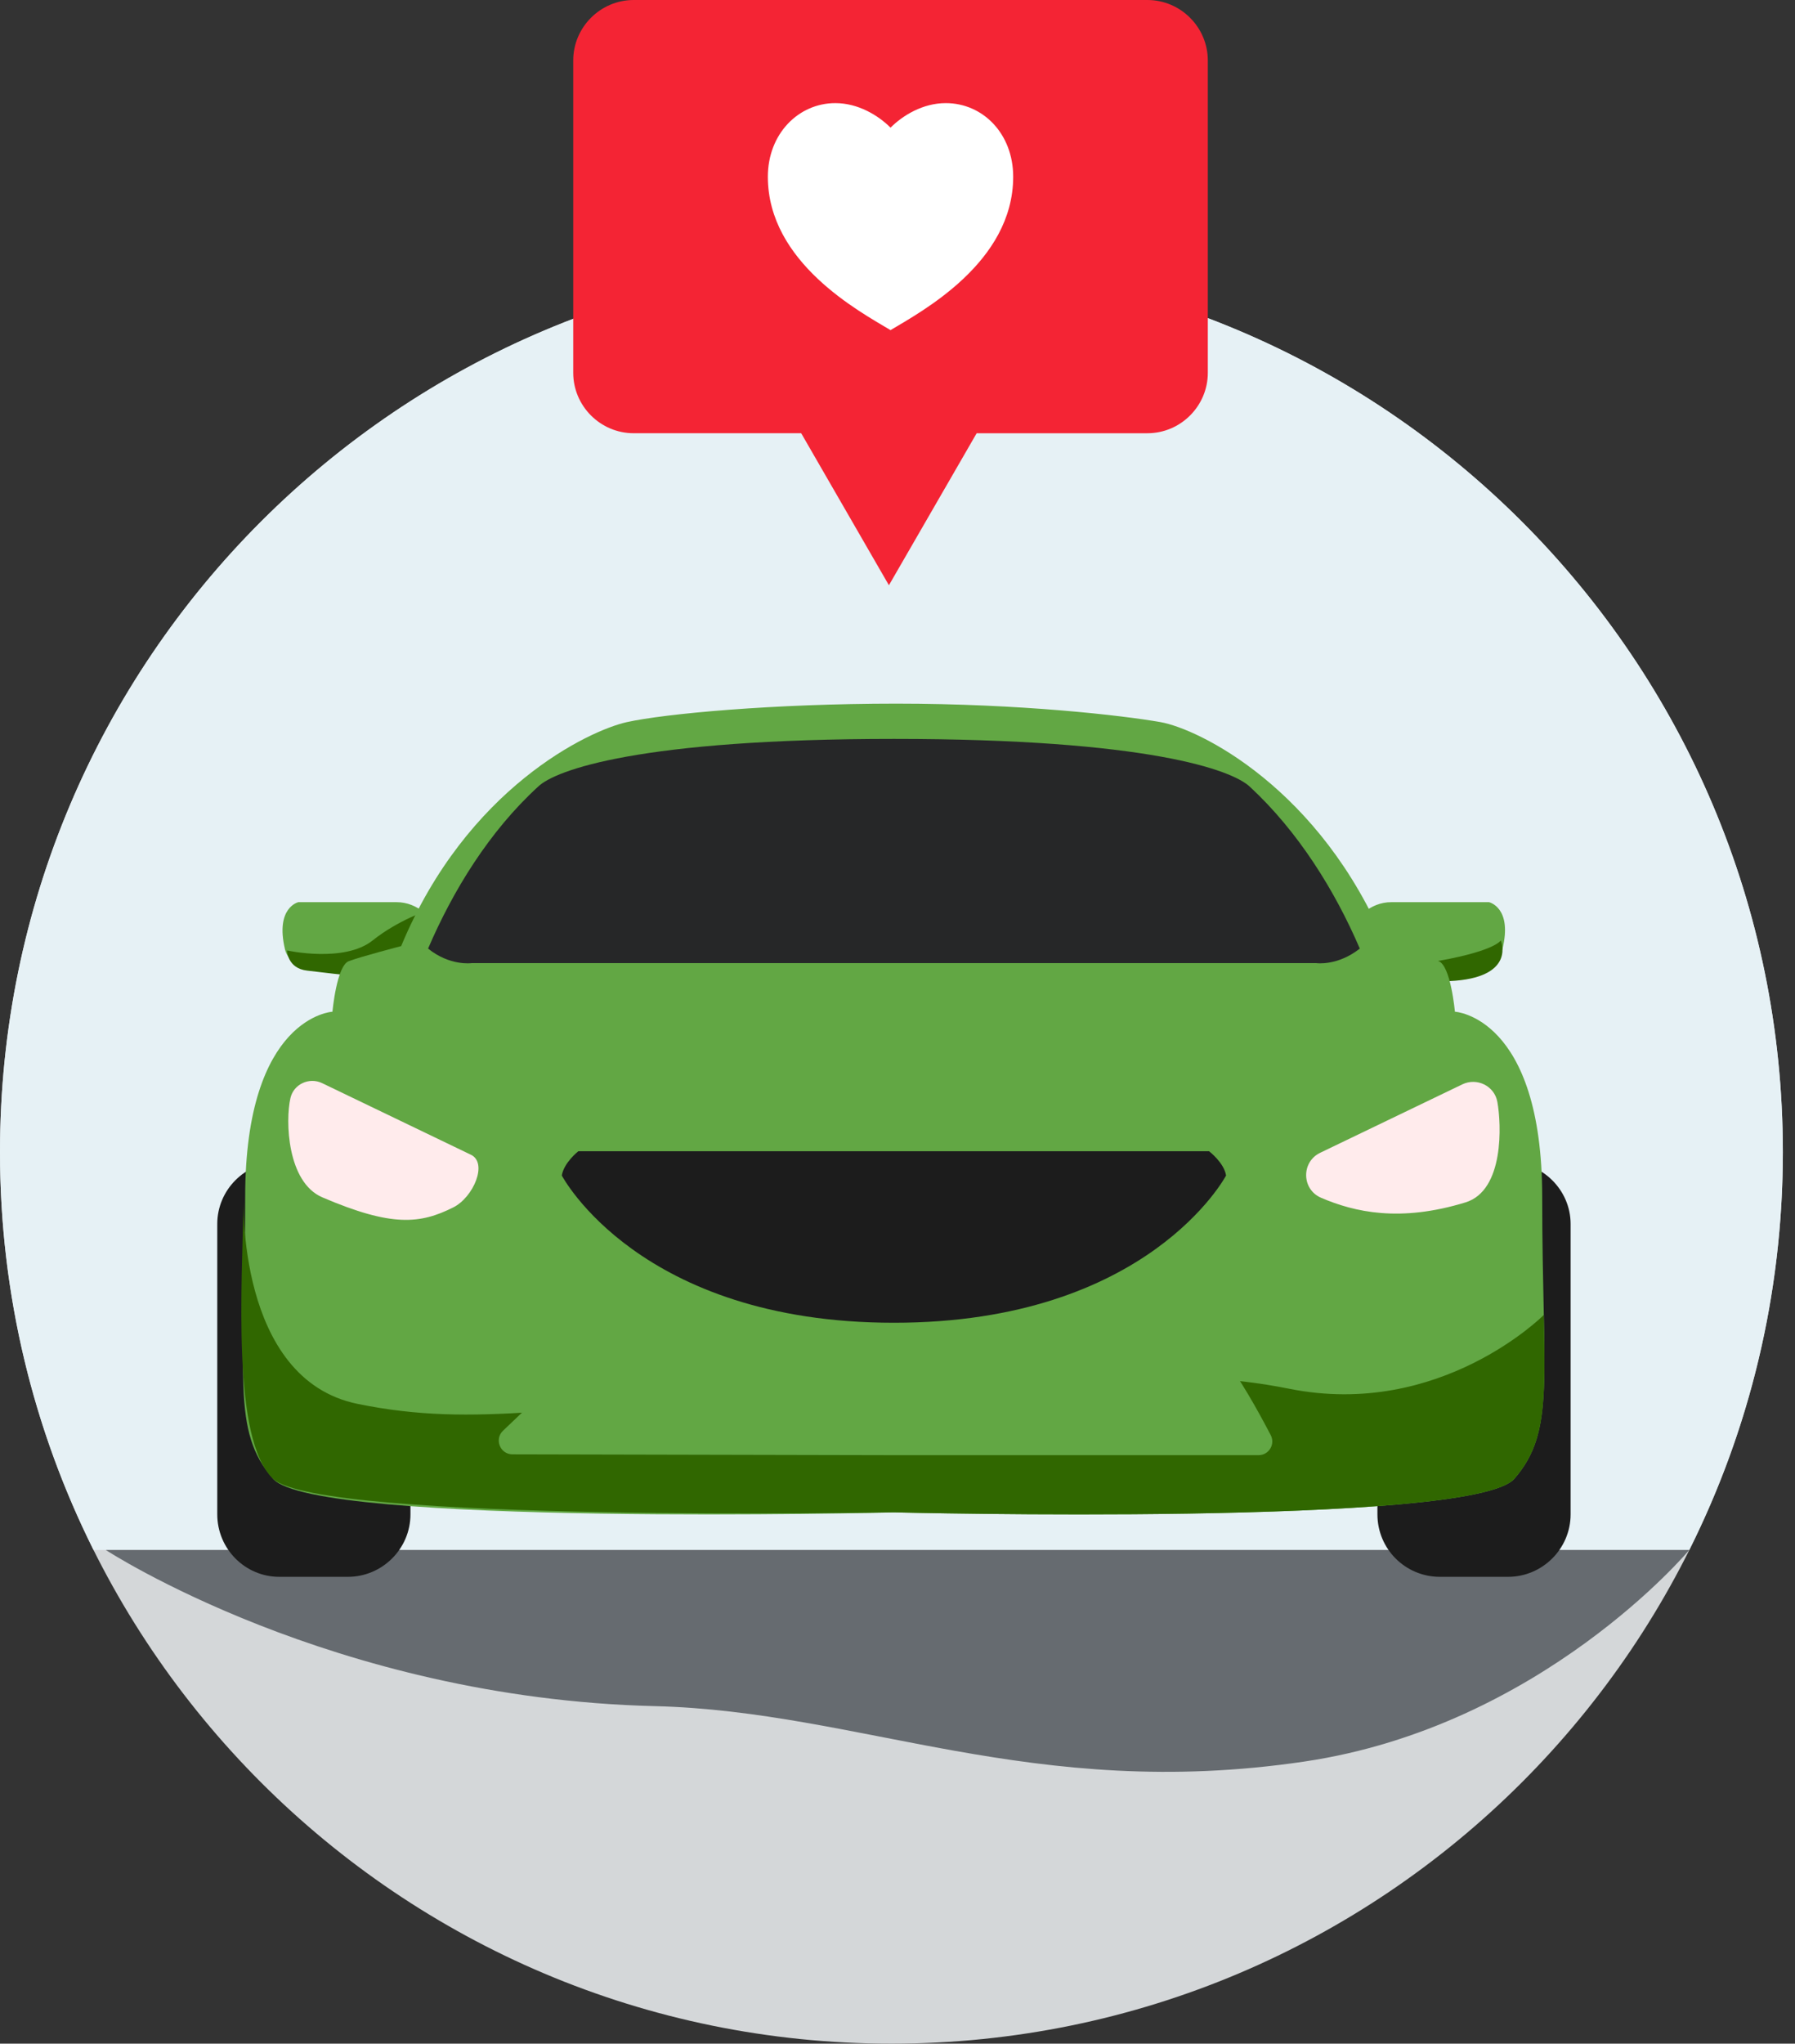
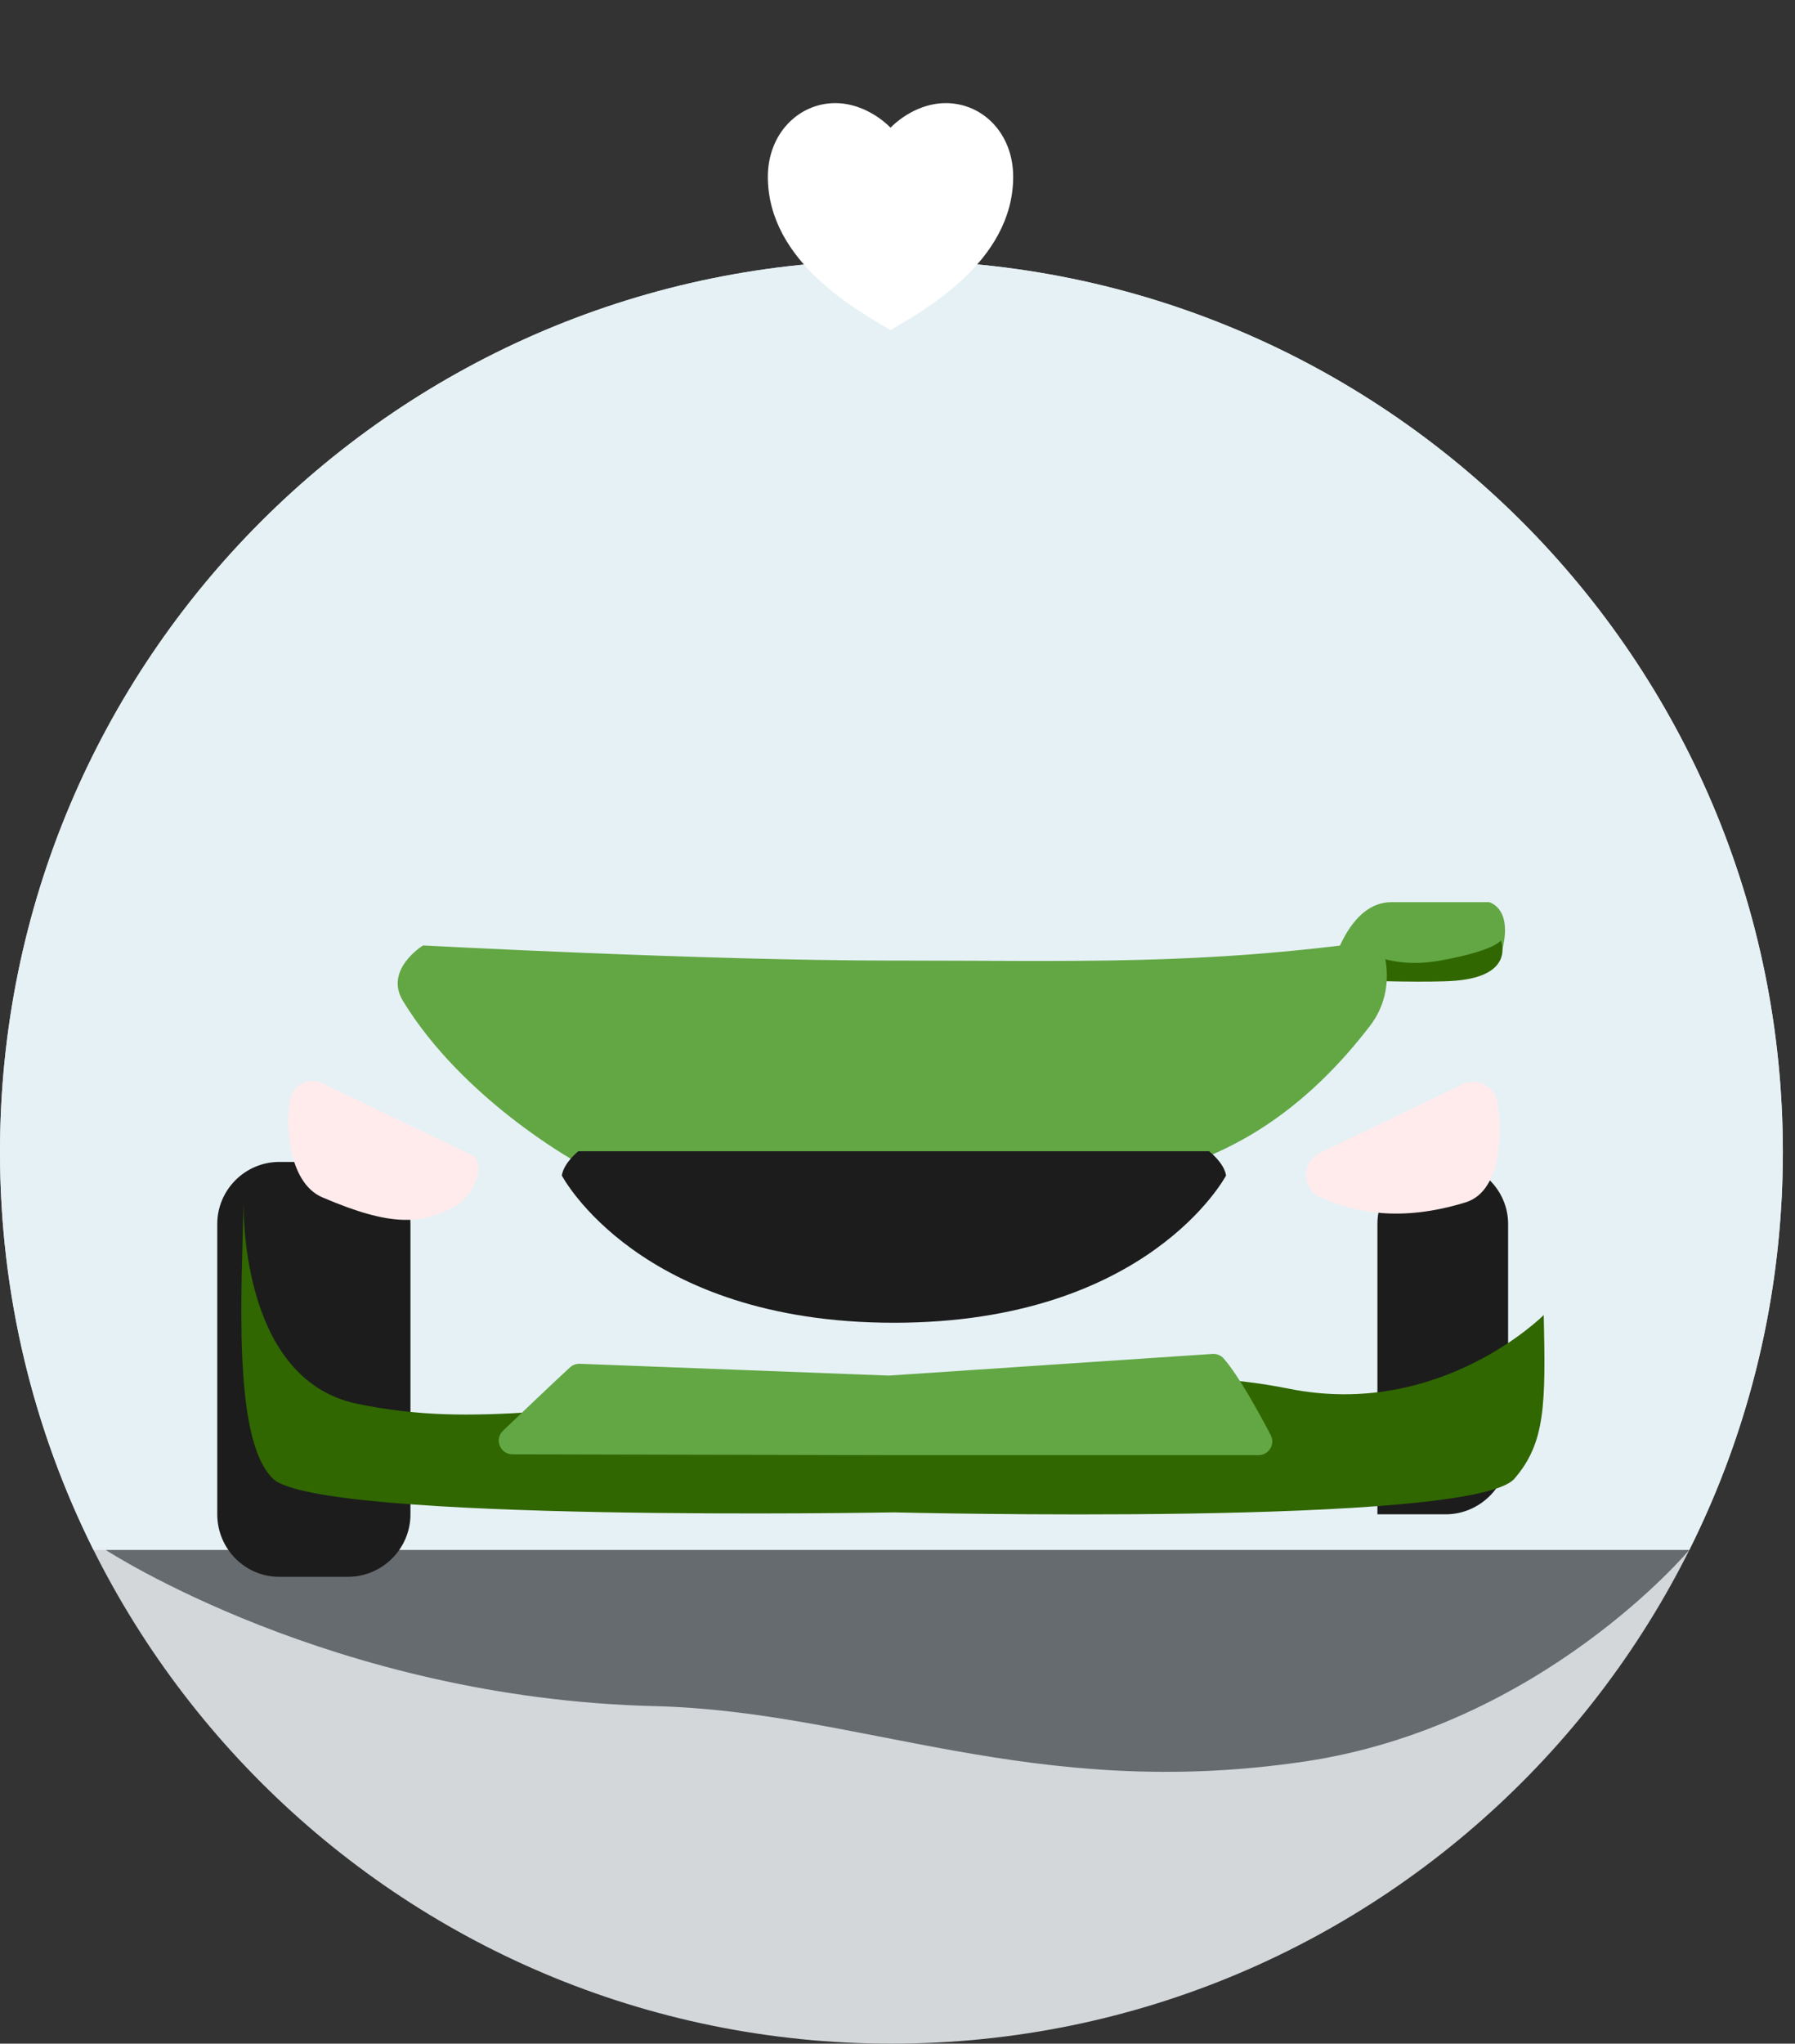
<svg xmlns="http://www.w3.org/2000/svg" width="123" height="140" viewBox="0 0 123 140">
  <rect x="0" y="0" width="123" height="140" fill="#333333" stroke="none" />
  <g fill="none" fill-rule="evenodd">
    <g>
      <g>
        <g>
          <path fill="#D4D7D9" d="M122.167 78.917c0 33.735-27.348 61.083-61.084 61.083C27.348 140 0 112.652 0 78.917 0 45.18 27.348 17.833 61.083 17.833c33.736 0 61.084 27.348 61.084 61.084" transform="translate(-1072 -258) translate(944 192) translate(128 66)" />
          <path fill="#E6F1F5" d="M115.755 106.18c4.1-8.207 6.412-17.465 6.412-27.263 0-33.736-27.348-61.084-61.084-61.084C27.348 17.833 0 45.181 0 78.917c0 9.798 2.31 19.056 6.412 27.263h109.343z" transform="translate(-1072 -258) translate(944 192) translate(128 66)" />
          <path fill="#666B70" d="M7.247 106.18h108.508s-10.098 12.083-26.373 14.494c-18.636 2.761-30.37-3.45-44.518-3.796-22.091-.539-37.617-10.698-37.617-10.698" transform="translate(-1072 -258) translate(944 192) translate(128 66)" />
          <path fill="#62A744" d="M91.27 66.298s1.098-4.495 4.071-4.495h6.69s1.628.355.92 3.221c-.707 2.903-7.929.39-10.406 3.115l-1.487 1.699-.46-.39.673-3.15z" transform="translate(-1072 -258) translate(944 192) translate(128 66)" />
          <path fill="#306700" d="M102.84 64.422s-.344.69-4.14 1.38-5.831-1.035-5.831-1.035l.654 2.416s4.483.144 6.212 0c4.141-.345 3.106-2.76 3.106-2.76" transform="translate(-1072 -258) translate(944 192) translate(128 66)" />
-           <path fill="#62A744" d="M31.24 66.298s-1.097-4.495-4.07-4.495h-6.725s-1.593.355-.92 3.221c.708 2.903 7.928.39 10.406 3.115l1.487 1.699.46-.39-.637-3.15z" transform="translate(-1072 -258) translate(944 192) translate(128 66)" />
-           <path fill="#306700" d="M25.538 64.422c1.725-1.38 3.796-2.07 3.796-2.07s-.345.345-1.035 2.76c-.69 2.416-4.142 1.726-7.248 1.38-1.372-.151-1.38-1.38-1.38-1.38s3.922.866 5.867-.69" transform="translate(-1072 -258) translate(944 192) translate(128 66)" />
-           <path fill="#1C1C1C" d="M103.34 79.598h-4.672c-2.371 0-4.282 1.911-4.282 4.248v19.892c0 2.371 1.91 4.282 4.282 4.282h4.673c2.336 0 4.283-1.91 4.283-4.282V83.846c0-2.337-1.947-4.248-4.283-4.248M23.843 79.598h-4.707c-2.336 0-4.248 1.911-4.248 4.248v19.892c0 2.371 1.912 4.282 4.248 4.282h4.707c2.336 0 4.283-1.91 4.283-4.282V83.846c0-2.337-1.947-4.248-4.283-4.248" transform="translate(-1072 -258) translate(944 192) translate(128 66)" />
-           <path fill="#62A744" d="M79.52 49.468c2.615.46 10.972 4.513 15.467 15.344 0 0 2.726.708 3.576 1.027.849.283 1.132 3.468 1.132 3.468s5.982.319 5.982 12.707c0 12.353.955 15.999-1.911 19.29-2.868 3.292-42.51 2.3-42.51 2.3s-39.678.992-42.545-2.3c-2.867-3.291-1.911-6.937-1.911-19.29 0-12.388 5.981-12.707 5.981-12.707s.284-3.185 1.133-3.468c.85-.319 3.575-1.027 3.575-1.027 4.495-10.831 12.87-14.769 15.468-15.344 2.597-.575 10.017-1.266 18.472-1.266 8.455 0 15.476.806 18.09 1.266" transform="translate(-1072 -258) translate(944 192) translate(128 66)" />
+           <path fill="#1C1C1C" d="M103.34 79.598h-4.672c-2.371 0-4.282 1.911-4.282 4.248v19.892h4.673c2.336 0 4.283-1.91 4.283-4.282V83.846c0-2.337-1.947-4.248-4.283-4.248M23.843 79.598h-4.707c-2.336 0-4.248 1.911-4.248 4.248v19.892c0 2.371 1.912 4.282 4.248 4.282h4.707c2.336 0 4.283-1.91 4.283-4.282V83.846c0-2.337-1.947-4.248-4.283-4.248" transform="translate(-1072 -258) translate(944 192) translate(128 66)" />
          <path fill="#306700" d="M105.783 90.084s-7.083 7.123-17.436 5.053c-8.291-1.659-15.53-.345-32.785.345-17.255.69-22.741 2.389-31.06.69-8.317-1.7-7.808-14.15-7.808-14.15-.107 6.16-.82 16.566 2.017 19.282 3.153 3.02 42.545 2.3 42.545 2.3s39.642.992 42.51-2.3c2.123-2.441 2.159-5.06 2.017-11.22" transform="translate(-1072 -258) translate(944 192) translate(128 66)" />
          <path fill="#62A744" d="M61.083 65.803c-12.768 0-32.094-1.036-32.094-1.036s-2.688 1.649-1.38 3.797c4.09 6.72 11.76 10.964 11.76 10.964s8.91 3.185 21.024 3.185 16.58-1.326 21.397-3.106c3.358-1.241 7.737-3.665 12.078-9.318 2.127-2.77.69-5.867.69-5.867-12.423 1.726-20.706 1.38-33.475 1.38" transform="translate(-1072 -258) translate(944 192) translate(128 66)" />
-           <path fill="#262728" d="M61.256 65.978H32.32s-1.493.214-2.986-.996c1.706-3.98 4.195-8.033 7.536-11.09 1.173-1.138 6.959-3.274 24.386-3.274 17.428 0 23.177 2.136 24.385 3.274 3.306 3.057 5.83 7.11 7.537 11.09-1.53 1.21-2.986.996-2.986.996H61.256z" transform="translate(-1072 -258) translate(944 192) translate(128 66)" />
          <path fill="#1C1C1C" d="M61.256 78.864H39.63s-.992.779-1.133 1.663c0 0 5.274 10.088 22.76 10.088 17.449 0 22.758-10.088 22.758-10.088-.141-.884-1.168-1.663-1.168-1.663h-21.59z" transform="translate(-1072 -258) translate(944 192) translate(128 66)" />
          <path fill="#FFEBEC" d="M32.268 79.105l-10.19-4.903c-.886-.427-1.958.064-2.177 1.023-.353 1.553-.23 5.762 2.186 6.798 4.788 2.052 6.717 1.818 8.972.69 1.38-.69 2.384-3.043 1.21-3.608M90.462 78.972l9.746-4.69c.999-.48 2.198.109 2.396 1.2.278 1.526.48 6.068-2.179 6.886-4.486 1.38-7.606.67-9.901-.316-1.334-.573-1.37-2.45-.062-3.08" transform="translate(-1072 -258) translate(944 192) translate(128 66)" />
          <path fill="#62A744" d="M60.911 99.685h25.332c.706 0 1.159-.75.831-1.375-.823-1.575-2.206-4.084-3.217-5.24-.194-.221-.478-.34-.773-.32L60.96 94.23c-.033.003-.065.003-.098.002l-21.136-.806c-.248-.01-.489.08-.671.247-1.049.964-3.113 2.93-4.586 4.337-.612.585-.2 1.616.647 1.618l25.795.057z" transform="translate(-1072 -258) translate(944 192) translate(128 66)" />
-           <path fill="#F42434" d="M78.622 0h-35.2c-2.279 0-4.142 1.864-4.142 4.141v21.397c0 2.277 1.863 4.14 4.141 4.14H54.9l6.012 10.414 6.012-10.413h11.699c2.278 0 4.141-1.864 4.141-4.141V4.14C82.763 1.864 80.9 0 78.622 0" transform="translate(-1072 -258) translate(944 192) translate(128 66)" />
          <path fill="#FFF" d="M64.804 7.064c2.554 0 4.623 2.101 4.623 5.044 0 5.884-6.304 9.246-8.405 10.507-2.102-1.26-8.406-4.623-8.406-10.507 0-2.943 2.101-5.044 4.623-5.044 1.563 0 2.942.84 3.783 1.681.84-.84 2.219-1.681 3.782-1.681" transform="translate(-1072 -258) translate(944 192) translate(128 66)" />
        </g>
      </g>
    </g>
  </g>
</svg>